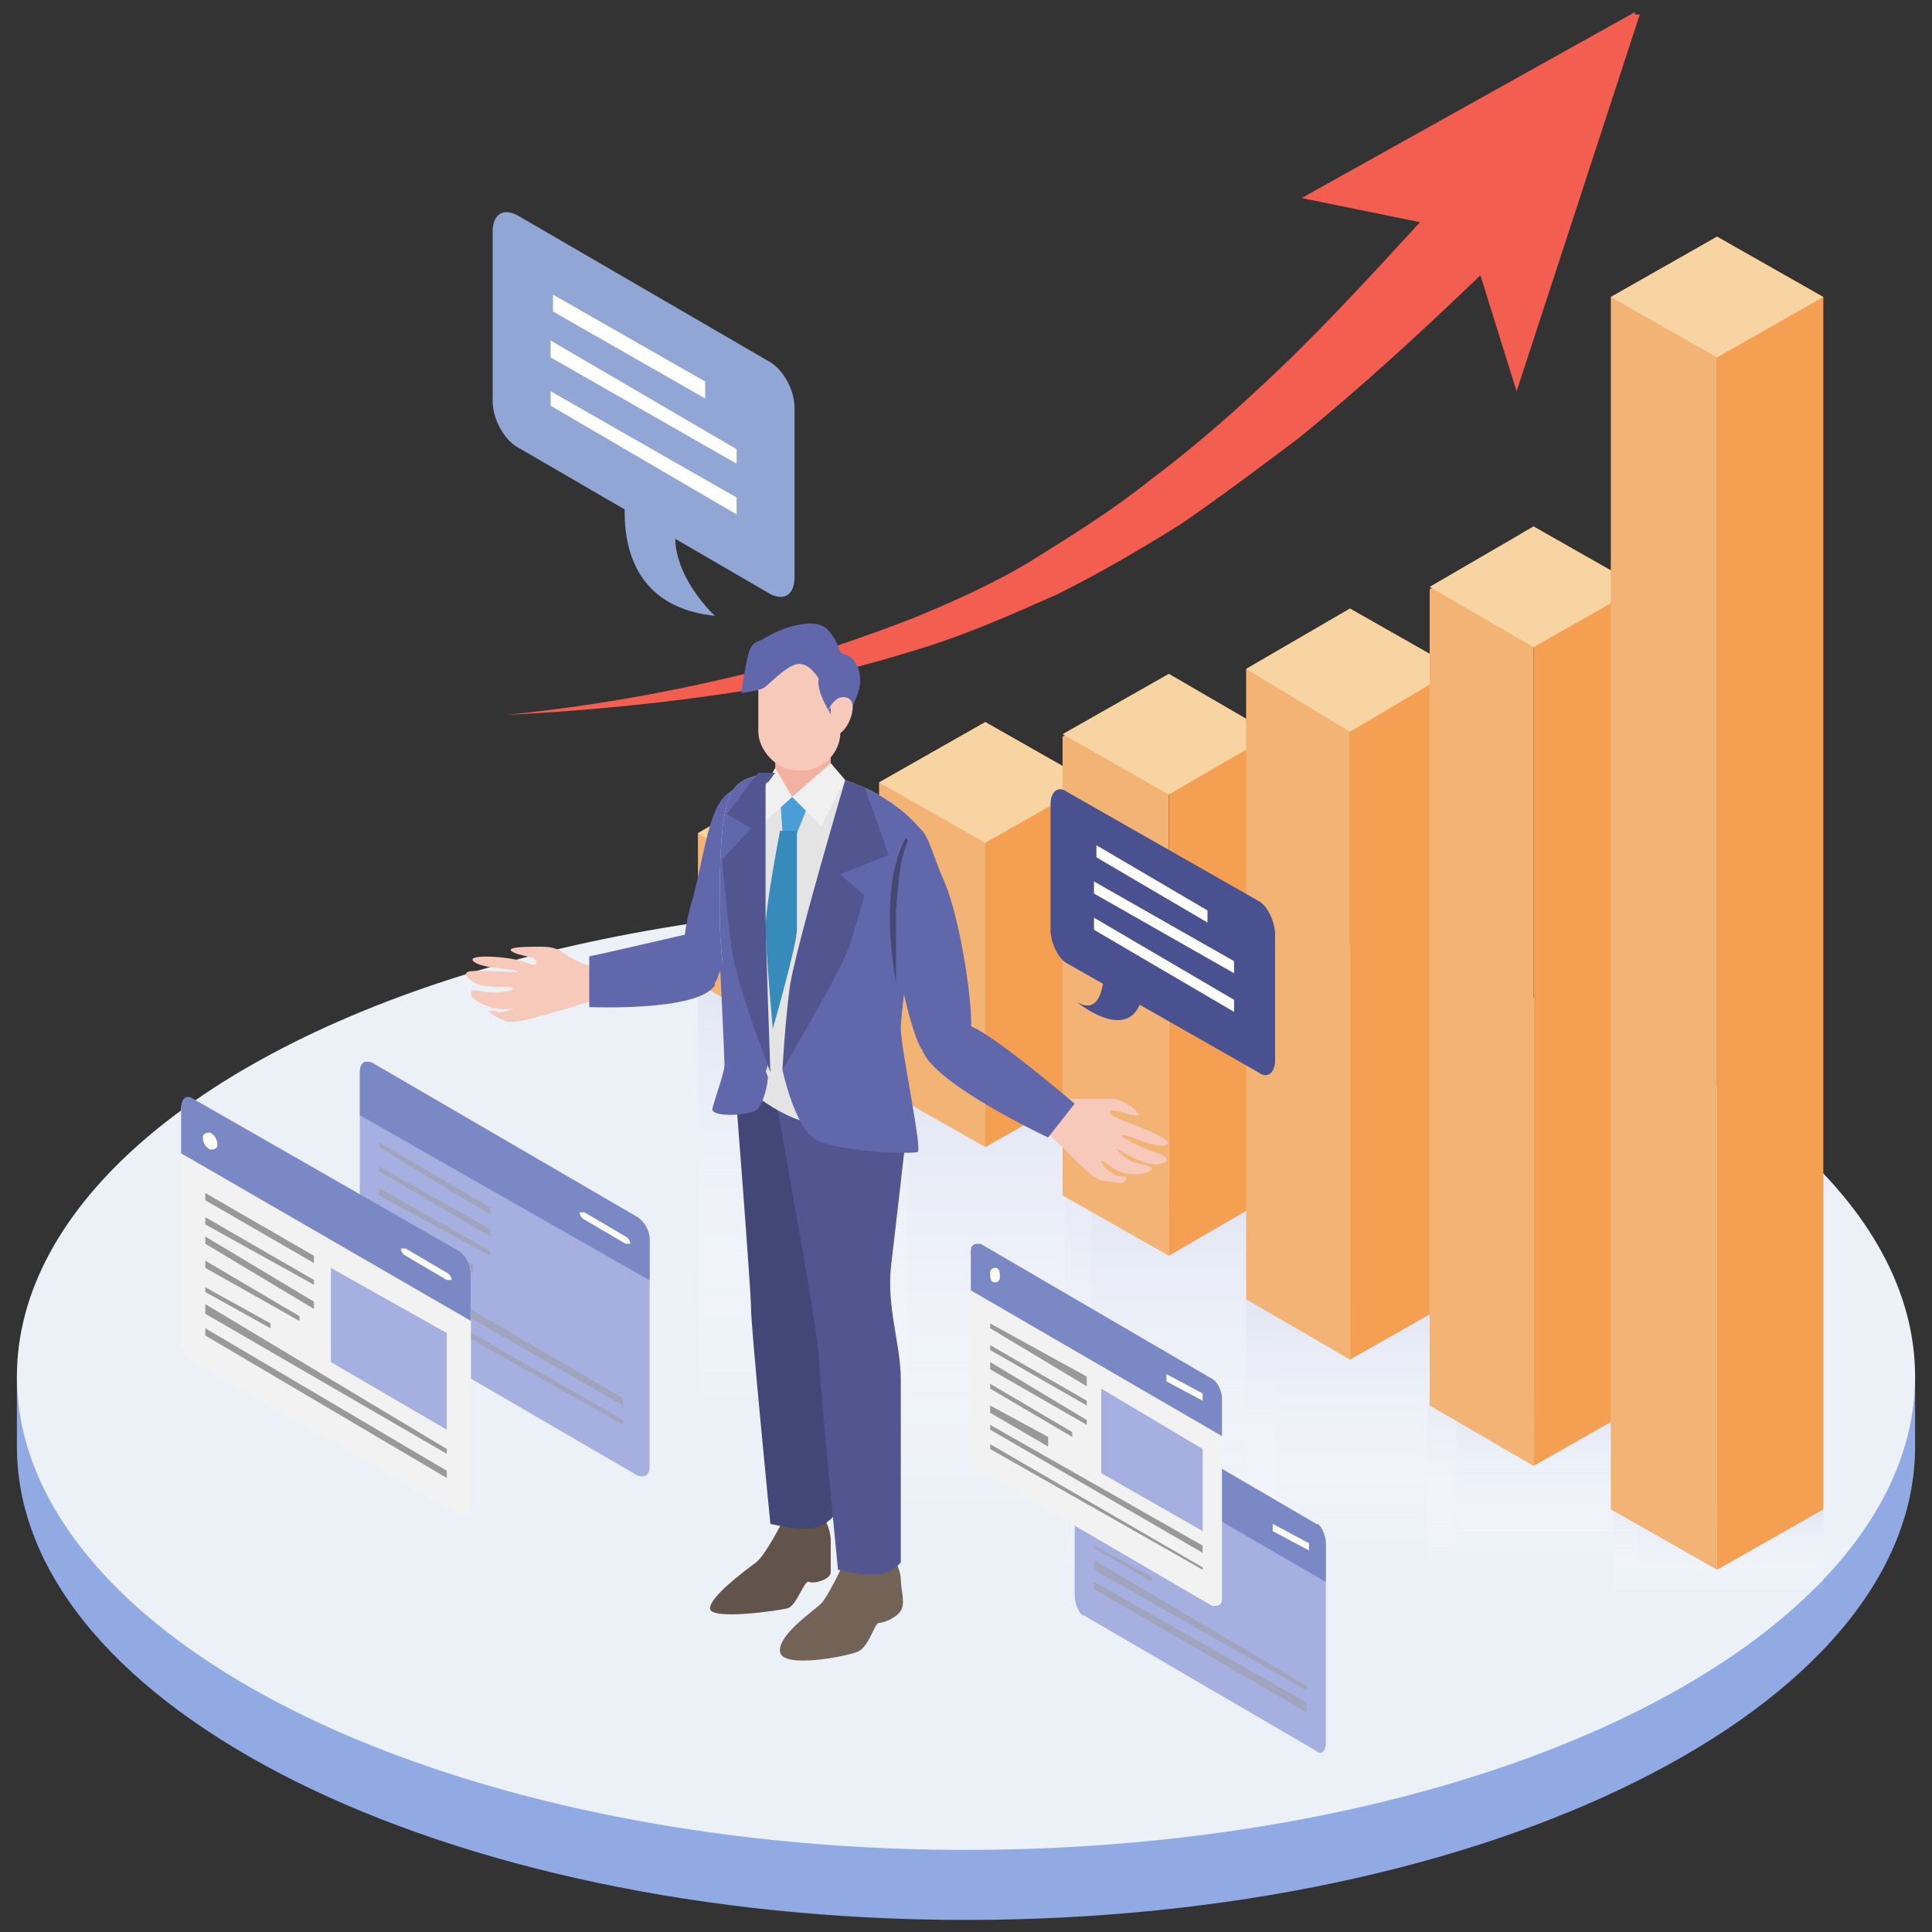
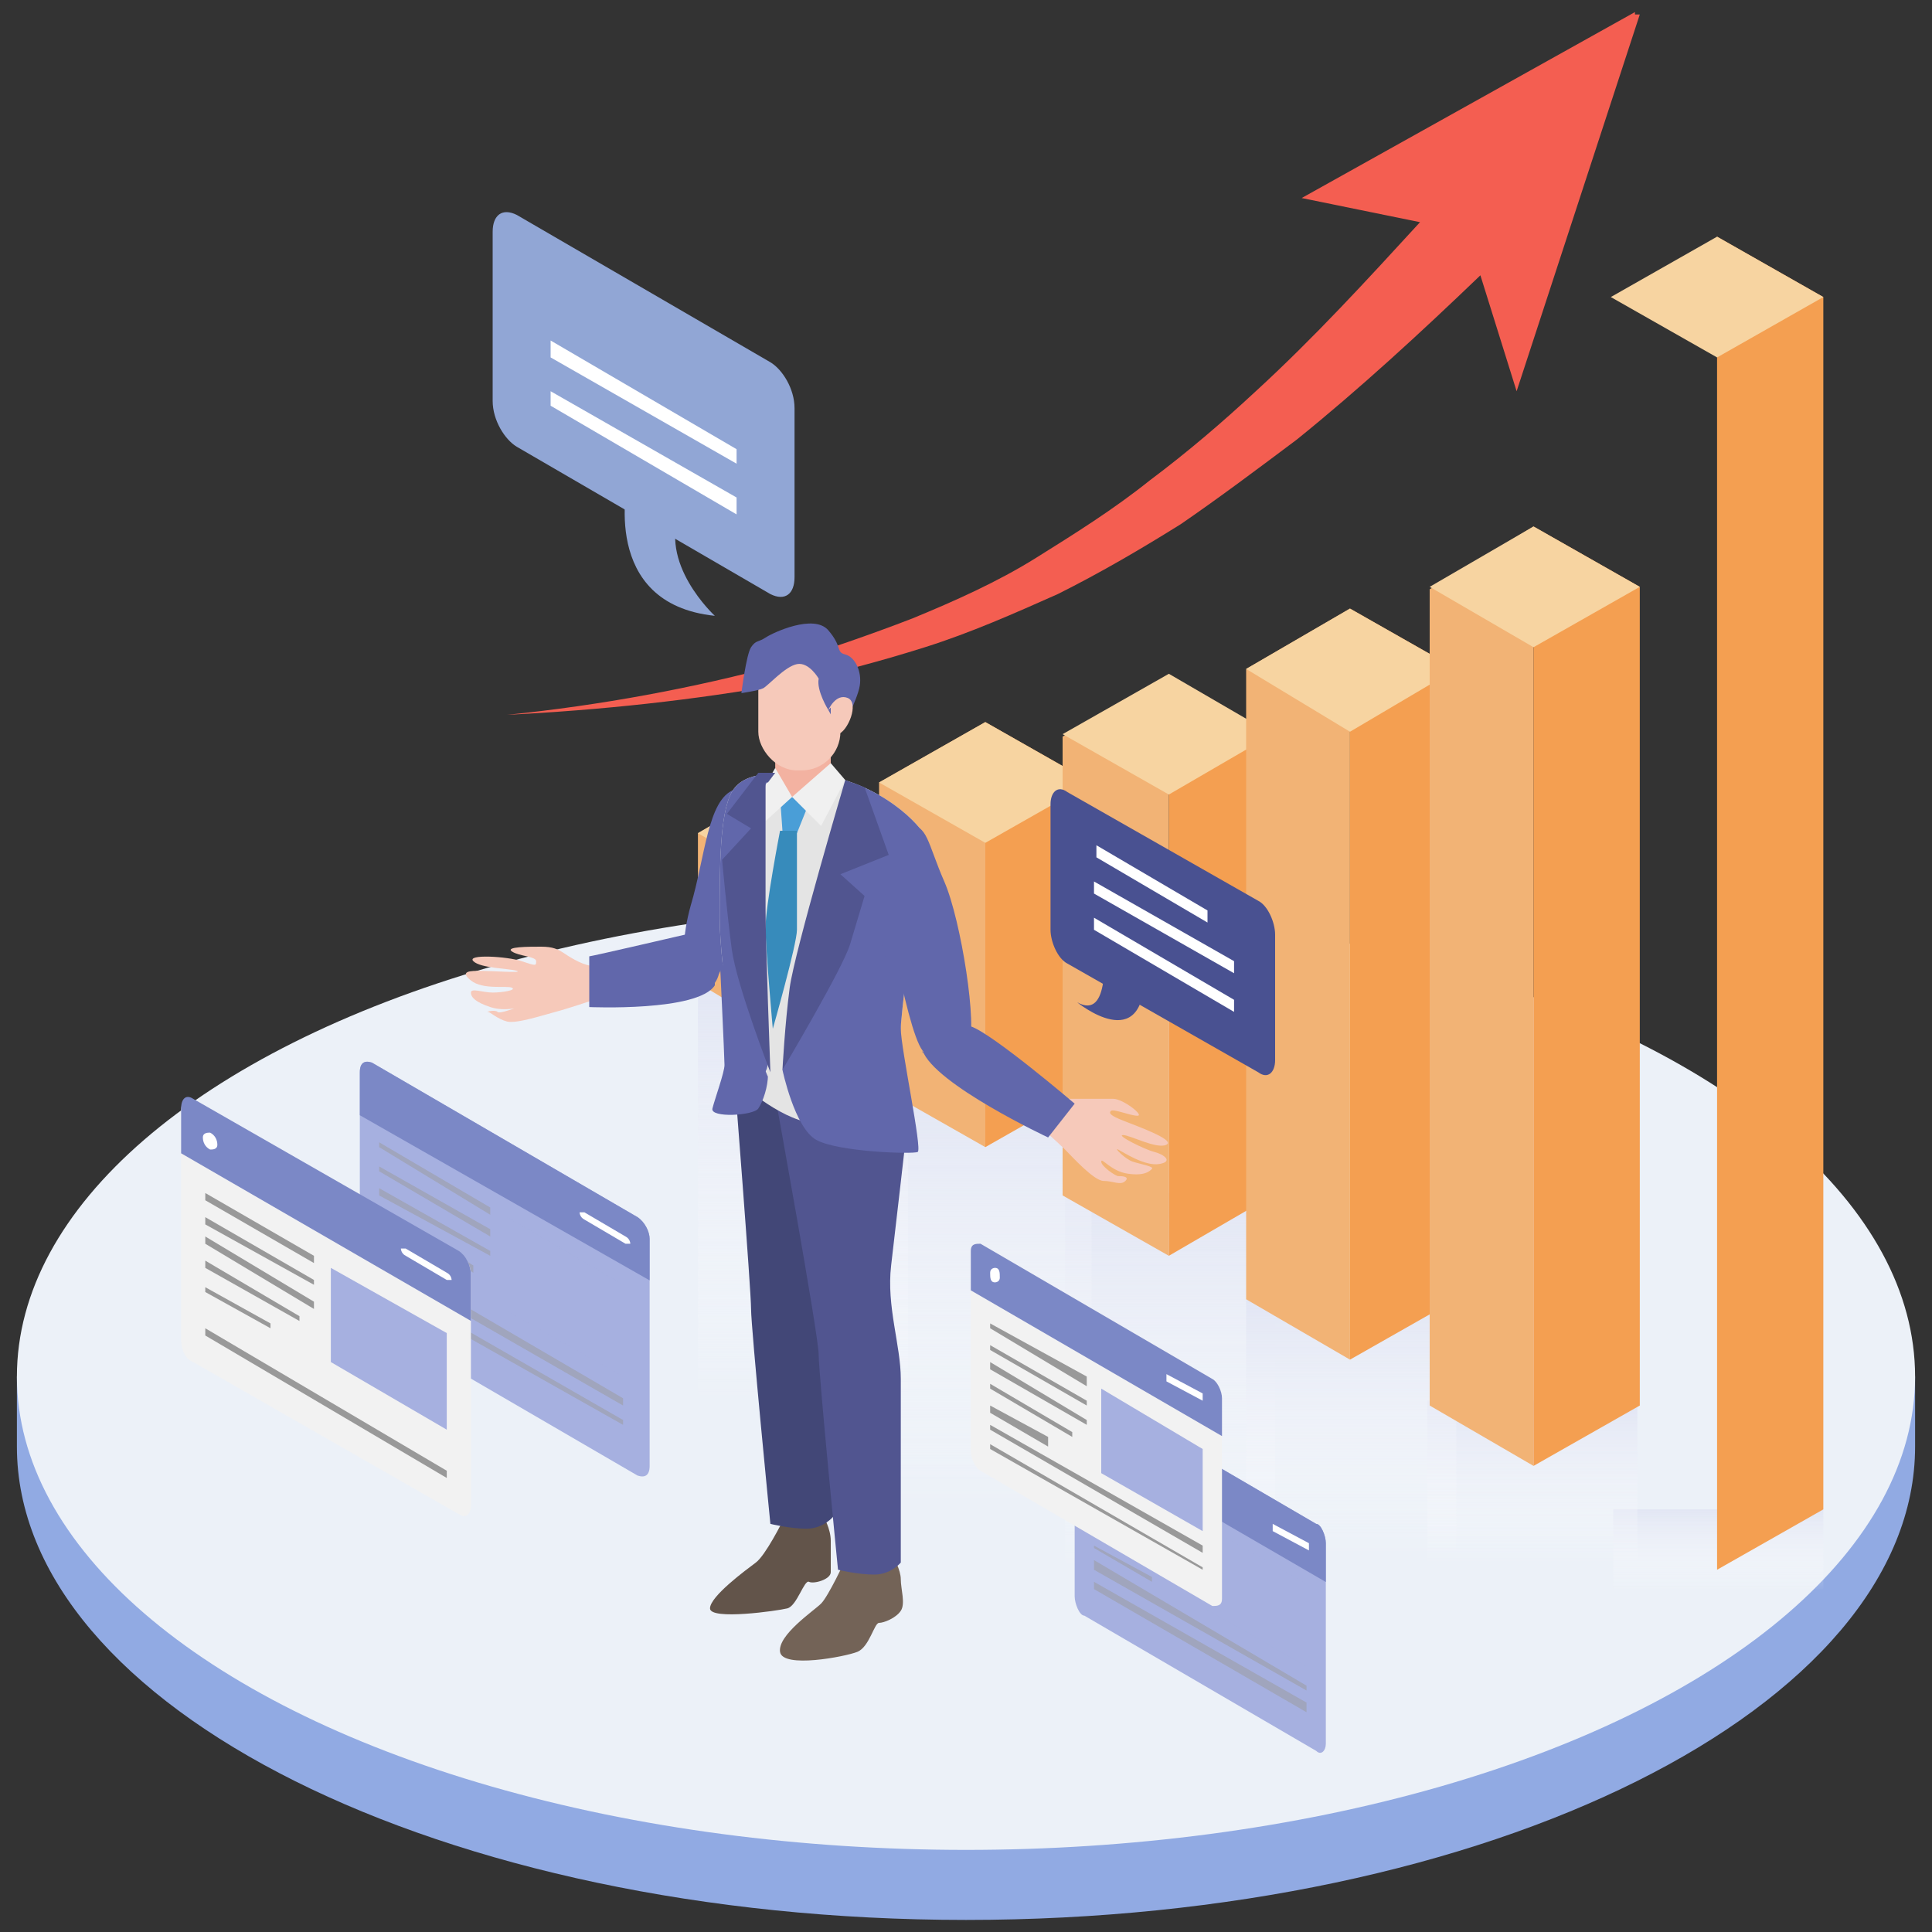
<svg xmlns="http://www.w3.org/2000/svg" id="_レイヤー_1" data-name="レイヤー 1" version="1.1" viewBox="0 0 80 80">
  <rect x="0" y="0" width="80" height="80" fill="#333333" stroke="none" />
  <defs>
    <style>
      .cls-1 {
        fill: #f3b2a1;
      }

      .cls-1, .cls-2, .cls-3, .cls-4, .cls-5, .cls-6, .cls-7, .cls-8, .cls-9, .cls-10, .cls-11, .cls-12, .cls-13, .cls-14, .cls-15, .cls-16, .cls-17, .cls-18, .cls-19, .cls-20, .cls-21, .cls-22, .cls-23, .cls-24, .cls-25, .cls-26, .cls-27, .cls-28, .cls-29, .cls-30, .cls-31, .cls-32, .cls-33 {
        stroke-width: 0px;
      }

      .cls-2 {
        fill: url(#_名称未設定グラデーション_2);
      }

      .cls-2, .cls-34, .cls-11, .cls-14, .cls-24, .cls-25, .cls-30, .cls-31 {
        isolation: isolate;
      }

      .cls-2, .cls-11, .cls-14, .cls-35, .cls-24, .cls-25, .cls-30, .cls-31 {
        mix-blend-mode: multiply;
      }

      .cls-3 {
        fill: #f2f2f2;
      }

      .cls-4 {
        fill: #f6c9ba;
      }

      .cls-5 {
        fill: #f7d4a1;
      }

      .cls-36 {
        clip-path: url(#clippath-2);
      }

      .cls-6 {
        fill: #7b88c6;
      }

      .cls-7 {
        fill: #62544a;
      }

      .cls-8 {
        fill: #f49f51;
      }

      .cls-9 {
        fill: none;
      }

      .cls-10 {
        fill: #736357;
      }

      .cls-11 {
        fill: url(#_名称未設定グラデーション_5);
      }

      .cls-37 {
        clip-path: url(#clippath-1);
      }

      .cls-38 {
        clip-path: url(#clippath-4);
      }

      .cls-12 {
        fill: #999;
      }

      .cls-13 {
        fill: #378bbb;
      }

      .cls-14 {
        fill: url(#_名称未設定グラデーション_4);
      }

      .cls-15 {
        fill: #515590;
      }

      .cls-16 {
        fill: #6167ab;
      }

      .cls-17 {
        fill: #91aae3;
      }

      .cls-35, .cls-30 {
        opacity: .5;
      }

      .cls-18 {
        fill: #4a9ed7;
      }

      .cls-19 {
        fill: #424777;
      }

      .cls-39 {
        clip-path: url(#clippath);
      }

      .cls-20 {
        fill: #f2b375;
      }

      .cls-40 {
        clip-path: url(#clippath-3);
      }

      .cls-21, .cls-30 {
        fill: #a6b0e0;
      }

      .cls-22 {
        fill: #444872;
      }

      .cls-23 {
        fill: #91a6d5;
      }

      .cls-24 {
        fill: url(#_名称未設定グラデーション_3);
      }

      .cls-25 {
        fill: url(#_名称未設定グラデーション_6);
      }

      .cls-26 {
        fill: #ecf1f8;
      }

      .cls-27 {
        fill: #fff;
      }

      .cls-28 {
        fill: #495191;
      }

      .cls-29 {
        fill: #e4e4e4;
      }

      .cls-31 {
        fill: url(#_名称未設定グラデーション);
      }

      .cls-32 {
        fill: #f0f0f0;
      }

      .cls-33 {
        fill: #f45e51;
      }
    </style>
    <linearGradient id="_名称未設定グラデーション" data-name="名称未設定グラデーション" x1="296" y1="15.3" x2="296" y2="18.7" gradientTransform="translate(367.2 81.2) rotate(-180)" gradientUnits="userSpaceOnUse">
      <stop offset="0" stop-color="#fff" stop-opacity="0" />
      <stop offset="1" stop-color="#e2e6f4" />
    </linearGradient>
    <linearGradient id="_名称未設定グラデーション_2" data-name="名称未設定グラデーション 2" x1="303.6" y1="16.4" x2="303.6" y2="23" gradientTransform="translate(367.1 81.2) rotate(-180)" gradientUnits="userSpaceOnUse">
      <stop offset="0" stop-color="#fff" stop-opacity="0" />
      <stop offset="1" stop-color="#e2e6f4" />
    </linearGradient>
    <linearGradient id="_名称未設定グラデーション_3" data-name="名称未設定グラデーション 3" x1="318.8" y1="16.1" x2="318.8" y2="31.7" gradientTransform="translate(367.2 81.2) rotate(-180)" gradientUnits="userSpaceOnUse">
      <stop offset="0" stop-color="#fff" stop-opacity="0" />
      <stop offset="1" stop-color="#e2e6f4" />
    </linearGradient>
    <linearGradient id="_名称未設定グラデーション_4" data-name="名称未設定グラデーション 4" x1="326.3" y1="18.7" x2="326.3" y2="36.1" gradientTransform="translate(367.1 81.2) rotate(-180)" gradientUnits="userSpaceOnUse">
      <stop offset="0" stop-color="#fff" stop-opacity="0" />
      <stop offset="1" stop-color="#e2e6f4" />
    </linearGradient>
    <linearGradient id="_名称未設定グラデーション_5" data-name="名称未設定グラデーション 5" x1="333.9" y1="23" x2="333.9" y2="40.5" gradientTransform="translate(367.2 81.2) rotate(-180)" gradientUnits="userSpaceOnUse">
      <stop offset="0" stop-color="#fff" stop-opacity="0" />
      <stop offset="1" stop-color="#e2e6f4" />
    </linearGradient>
    <linearGradient id="_名称未設定グラデーション_6" data-name="名称未設定グラデーション 6" x1="311.2" y1="16.7" x2="311.2" y2="27.4" gradientTransform="translate(367.1 81.2) rotate(-180)" gradientUnits="userSpaceOnUse">
      <stop offset="0" stop-color="#fff" stop-opacity="0" />
      <stop offset="1" stop-color="#e2e6f4" />
    </linearGradient>
    <clipPath id="clippath">
      <path class="cls-9" d="M33.4,32c2.7.2,4.5,1.9,4.9,2.6s-.4,4.2-.7,5.5-.6,6.4-.6,6.4c0,0-2,.2-3.4,0s-3-1.7-3-1.7c0,0-.8-4.7-.8-6.8s0-4.3.5-5.2,1.9-.8,3-.7h0Z" />
    </clipPath>
    <clipPath id="clippath-1">
      <path class="cls-9" d="M44.9,57.5h0l4.8,2.8,4.8,2.8c.2,0,.4.5.4.8h0v8.3h0c0,.3-.2.5-.4.3h0l-4.8-2.8-4.8-2.8c-.2,0-.4-.5-.4-.8h0v-8.3h0c0-.3.2-.5.4-.3Z" />
    </clipPath>
    <clipPath id="clippath-2">
      <path class="cls-9" d="M40.6,60.9l9.6,5.6c.2,0,.4,0,.4-.3v-8.3c0-.3-.2-.7-.4-.8l-9.6-5.6c-.2,0-.4,0-.4.3v8.3c0,.3.2.7.4.8Z" />
    </clipPath>
    <clipPath id="clippath-3">
      <path class="cls-9" d="M15.4,44h0l5.5,3.2,5.5,3.2c.3.2.5.6.5.9h0v9.4h0c0,.4-.2.5-.5.4h0l-5.5-3.2-5.5-3.2c-.3-.2-.5-.6-.5-.9h0v-9.4h0c0-.4.2-.5.5-.4Z" />
    </clipPath>
    <clipPath id="clippath-4">
      <path class="cls-9" d="M8,56.4l11,6.3c.3.2.5,0,.5-.4v-9.5c0-.4-.2-.8-.5-1l-11-6.3c-.3-.2-.5,0-.5.4v9.5c0,.4.2.8.5,1Z" />
    </clipPath>
  </defs>
  <g class="cls-34">
    <g id="_レイヤー_1-2" data-name=" レイヤー 1">
      <g>
        <g>
          <g>
            <path class="cls-17" d="M78.9,57c-2.8-9.5-19.1-16.8-38.9-16.8S3.9,47.5,1.1,57h-.4v2.9c0,10.8,17.6,19.6,39.3,19.6s39.3-8.8,39.3-19.6v-2.9h-.4Z" />
            <ellipse class="cls-26" cx="40" cy="57" rx="39.3" ry="19.6" />
          </g>
          <g>
            <rect class="cls-31" x="66.8" y="62.5" width="8.7" height="3.3" />
            <rect class="cls-2" x="59.1" y="58" width="8.7" height="6.7" />
            <rect class="cls-24" x="44.1" y="49.4" width="8.7" height="15.6" />
            <rect class="cls-14" x="36.5" y="45" width="8.7" height="17.4" />
            <rect class="cls-11" x="28.9" y="40.8" width="8.7" height="17.4" />
            <g>
              <polygon class="cls-20" points="28.9 34.5 28.9 40.7 33.2 43.3 33.2 32 28.9 34.5" />
              <polygon class="cls-8" points="37.6 34.5 37.6 40.7 33.2 43.3 33.2 32 37.6 34.5" />
              <polygon class="cls-5" points="33.2 32 37.6 34.5 33.2 37 28.9 34.5 33.2 32" />
            </g>
            <rect class="cls-25" x="51.6" y="53.8" width="8.7" height="10.7" />
            <g>
              <polygon class="cls-20" points="36.4 32.4 36.4 45 40.8 47.5 40.8 29.9 36.4 32.4" />
              <polygon class="cls-8" points="45.2 32.4 45.2 45 40.8 47.5 40.8 29.9 45.2 32.4" />
              <polygon class="cls-5" points="40.8 29.9 45.2 32.4 40.8 34.9 36.4 32.4 40.8 29.9" />
            </g>
            <g>
              <line class="cls-9" x1="44" y1="49.5" x2="48.4" y2="52" />
              <line class="cls-9" x1="52.7" y1="49.5" x2="48.4" y2="52" />
            </g>
            <polyline class="cls-20" points="48.4 52 48.4 28 44 30.5 44 49.5" />
            <polyline class="cls-8" points="48.4 52 48.4 28 52.7 30.5 52.7 49.5" />
            <polygon class="cls-5" points="48.4 27.9 52.7 30.4 48.4 32.9 44 30.4 48.4 27.9" />
            <g>
              <polyline class="cls-20" points="55.9 56.3 55.9 25.2 51.6 27.7 51.6 53.8" />
              <polyline class="cls-8" points="55.9 56.3 55.9 25.2 60.3 27.7 60.3 53.8" />
              <polygon class="cls-5" points="55.9 25.2 60.3 27.7 55.9 30.3 51.6 27.7 55.9 25.2" />
            </g>
            <g>
              <polyline class="cls-20" points="63.5 60.7 63.5 21.8 59.2 24.4 59.2 58.2" />
              <polyline class="cls-8" points="63.5 60.7 63.5 21.8 67.9 24.3 67.9 58.2" />
              <polygon class="cls-5" points="63.5 21.8 67.9 24.3 63.5 26.8 59.2 24.3 63.5 21.8" />
            </g>
-             <polyline class="cls-20" points="71.1 65 71.1 9.8 66.7 12.3 66.7 62.5" />
            <polyline class="cls-8" points="71.1 65 71.1 9.8 75.5 12.3 75.5 62.5" />
            <polygon class="cls-5" points="71.1 9.8 75.5 12.3 71.1 14.8 66.7 12.3 71.1 9.8" />
          </g>
          <path class="cls-33" d="M67.7.5l-13.8,7.7,4.9,1c-2.2,2.4-4.4,4.8-6.8,7-1.4,1.3-2.8,2.5-4.4,3.7-1.5,1.2-3.1,2.2-4.7,3.2-1.6,1-3.4,1.8-5.1,2.5-1.8.7-3.6,1.3-5.4,1.9-3.7,1-7.5,1.7-11.4,2.1,3.9-.2,7.7-.6,11.6-1.3,1.9-.4,3.8-.9,5.7-1.5s3.7-1.4,5.5-2.2c1.8-.9,3.5-1.9,5.1-2.9,1.6-1.1,3.2-2.3,4.8-3.5,2.6-2.1,5.1-4.4,7.6-6.8l1.5,4.8,5.1-15.6h-.2Z" />
          <g>
            <path class="cls-7" d="M34.1,62.8s.3.5.3,1,0,1,0,1.3-.7.5-.9.4-.5,1-.9,1.1-3.2.5-3.2,0,1.5-1.6,1.9-1.9,1.1-1.7,1.1-1.7h1.9-.2Z" />
            <path class="cls-19" d="M30.4,44.5s.7,8.9.7,9.7.8,8.9.8,8.9c0,0,.8.2,1.5.2s1.1-.5,1.1-.5v-7.6c0-1.4-.6-3-.4-4.7s.6-5.2.6-5.2l-2.2-2.2-2,1.4h0Z" />
-             <path class="cls-10" d="M37,64.5s.3.5.3.9.2,1,0,1.3-.7.5-.9.5-.4,1-.9,1.2-3.1.7-3.2,0,1.4-1.7,1.7-2,1-1.8,1-1.8h2Z" />
+             <path class="cls-10" d="M37,64.5s.3.5.3.9.2,1,0,1.3-.7.5-.9.5-.4,1-.9,1.2-3.1.7-3.2,0,1.4-1.7,1.7-2,1-1.8,1-1.8Z" />
            <path class="cls-15" d="M32.1,45.4s1.8,9.9,1.8,10.7.8,8.9.8,8.9c0,0,.8.2,1.5.2s1.1-.5,1.1-.5v-7.6c0-1.4-.6-3-.4-4.7s.6-5.2.6-5.2l-2.2-2.2s-3.2.4-3.2.4Z" />
            <path class="cls-16" d="M28.6,37.5c.6-2,.7-4.4,1.8-4.8s1.6.6,1.6,1.3-1.8,6-2.6,6.9-1.5-.9-.8-3.4Z" />
            <path class="cls-4" d="M24.6,40c-.4,0-.9-.3-1.2-.5s-.5-.3-1-.3-1.5,0-1.2.2,1,.2,1,.4,0,.2-.6,0-2.3-.3-2,0,1.5.3,1.8.4-1.1,0-1.5,0-.9,0-.4.4,1.5.2,1.7.3-.4.2-.8.2-.9-.2-.9,0,.2.4.8.6,1.3,0,1.2,0-.8.3-.9.2-.5,0-.4,0,.4.3.8.4,1.6-.3,2-.4,1.6-.5,1.6-.5v-1.4h0Z" />
            <path class="cls-29" d="M33.4,32c2.7.2,4.5,1.9,4.9,2.6s-.4,4.2-.7,5.5-.6,6.4-.6,6.4c0,0-2,.2-3.4,0s-3-1.7-3-1.7c0,0-.8-4.7-.8-6.8s0-4.3.5-5.2,1.9-.8,3-.7h0Z" />
            <polygon class="cls-18" points="32.3 33 33.6 33 33 34.5 32.4 34.4 32.3 33" />
            <path class="cls-13" d="M32.4,34.4h.6v4.1c0,.6-1,4.1-1,4.1,0,0-.3-3.3-.3-4.2s.6-4,.6-4h.1Z" />
            <g class="cls-39">
              <g>
                <path class="cls-16" d="M35.6,31.4s-1,2.7-1,5.4-1,9.7-1,9.7l3,.6,2.8-1.4-.4-10.7-2.3-3.5-1.2-.2h.1Z" />
                <path class="cls-16" d="M32.1,31.8l-.4.7c-.6,2.3.1,10.3.1,11.4s-1.1.7-1.1.7l-1.7-4.3-1.2-6.3,2.4-2.8s1.9.6,1.9.6Z" />
              </g>
            </g>
            <path class="cls-16" d="M37.5,34.3s-.9.8-1,1.3,1,7,1.7,7.9,1.5.5,1.9-.2-.3-5.2-1-6.8-.7-2.4-1.5-2.3h-.1Z" />
            <path class="cls-16" d="M32.4,44.3s.5,2.4,1.4,2.9,4,.6,4.2.5-.7-4.3-.7-5.1-.8-3.5-.8-3.5h-2.4s-1.7,5.2-1.7,5.2Z" />
            <path class="cls-16" d="M31.8,44.5c0,.5-.2,1.1-.4,1.4s-2,.4-1.9,0,.5-1.5.5-1.8-.2-4.5-.2-4.5l2,5h0Z" />
            <path class="cls-1" d="M32.1,31v1.4s0,.7,1.1.6,1.2-.8,1.2-.8v-1.6l-2.3.3h0Z" />
            <path class="cls-16" d="M29.6,40.8c-.7,1.1-5.2.9-5.2.9v-2.1c.1,0,4.4-1,4.4-1,0,0,1.5,1.1.8,2.1h0Z" />
            <rect class="cls-4" x="31.4" y="27" width="3.4" height="4.9" rx="1.6" ry="1.6" />
            <path class="cls-16" d="M34.3,29.4s-.5-.8-.4-1.3c0,0-.4-.7-.9-.6s-1.2.9-1.4,1-.9.2-.9.2c0,0,.2-1.6.4-1.9s.3-.2.6-.4,2-1,2.6-.3.3.9.7,1,.7.7.6,1.3-.8,1.9-.8,1.9c0,0-.5-.9-.5-.9Z" />
            <path class="cls-4" d="M34.3,29.4s.3-.7.8-.5,0,1.4-.4,1.5-.3,0-.3,0v-1.1h0Z" />
            <polygon class="cls-32" points="34.4 31.6 32.8 33 34 34.2 35 32.3 34.4 31.6" />
            <polygon class="cls-32" points="32.8 33 31.7 34 31.7 32.5 32.1 31.8 32.8 33" />
            <path class="cls-15" d="M35,32.3s-2.1,7.1-2.3,8.6-.3,3.4-.3,3.4c0,0,2.5-4.2,2.8-5.2l.6-2-1-.9,2-.8-1-2.8s-.8-.3-.8-.3Z" />
            <path class="cls-4" d="M43.8,45.5c.4,0,.9,0,1.3,0s.6,0,1,0,1.3.7,1,.7-1-.3-1.1-.2,0,.2.5.4,2.2.8,1.8,1-1.5-.4-1.8-.4.9.6,1.3.7.8.4.2.5-1.5-.5-1.7-.6.3.4.6.5.9.2.8.3-.3.3-1,.2-1.1-.7-1.1-.5.6.6.7.6.5,0,.3.2-.5,0-.9,0-1.3-1-1.6-1.3-1.2-1.1-1.2-1.1l.7-1.2h.2Z" />
            <path class="cls-15" d="M31.7,32.5v5.2c0,1.3.2,6.7.2,6.7,0,0-1.4-3.6-1.6-5.1s-.4-3.7-.4-3.7l1.2-1.3-1-.6,1.3-1.7h.7c0,0-.3.4-.3.4h-.1Z" />
            <path class="cls-16" d="M38.2,43.5c.5,1.4,5.2,3.6,5.2,3.6l1.1-1.4s-3.4-2.9-4.3-3.2-2,1.1-2,1.1h0Z" />
            <path class="cls-4" d="M32.8,33" />
-             <path class="cls-22" d="M37.6,34.8c-.4.9-.4,2-.5,2.9v3c-.3-1.8-.5-4.3.4-6h0Z" />
          </g>
        </g>
        <g>
          <g>
            <path class="cls-21" d="M44.9,57.5h0l4.8,2.8,4.8,2.8c.2,0,.4.5.4.8h0v8.3h0c0,.3-.2.5-.4.3h0l-4.8-2.8-4.8-2.8c-.2,0-.4-.5-.4-.8h0v-8.3h0c0-.3.2-.5.4-.3Z" />
            <g class="cls-37">
              <polygon class="cls-6" points="41.1 57.5 57.3 66.9 57.3 64 41.1 54.7 41.1 57.5" />
            </g>
            <polygon class="cls-30" points="49.9 66.6 54.1 69 54.1 65.6 49.9 63.2 49.9 66.6" />
            <g class="cls-35">
              <polygon class="cls-12" points="45.3 60.8 49.3 63 49.3 62.9 45.3 60.5 45.3 60.8" />
              <polygon class="cls-12" points="45.3 61.7 49.3 63.9 49.3 63.7 45.3 61.4 45.3 61.7" />
              <polygon class="cls-12" points="45.3 62.4 49.3 64.6 49.3 64.5 45.3 62.2 45.3 62.4" />
              <polygon class="cls-12" points="45.3 63.3 48.7 65.1 48.7 65 45.3 63 45.3 63.3" />
              <polygon class="cls-12" points="45.3 64.1 47.7 65.5 47.7 65.3 45.3 64 45.3 64.1" />
              <polygon class="cls-12" points="45.3 65 54.1 70 54.1 69.8 45.3 64.6 45.3 65" />
              <polygon class="cls-12" points="45.3 65.8 54.1 70.9 54.1 70.5 45.3 65.5 45.3 65.8" />
            </g>
            <path class="cls-27" d="M52.7,63.4l1.5.8s0,0,0,0h0s0-.2,0-.3l-1.5-.8s0,0,0,0h0s0,.2,0,.3Z" />
          </g>
          <g>
            <path class="cls-3" d="M40.6,60.9l9.6,5.6c.2,0,.4,0,.4-.3v-8.3c0-.3-.2-.7-.4-.8l-9.6-5.6c-.2,0-.4,0-.4.3v8.3c0,.3.2.7.4.8Z" />
            <g class="cls-36">
              <g>
                <polygon class="cls-6" points="36.7 51.4 52.9 60.8 52.9 57.9 36.7 48.5 36.7 51.4" />
                <path class="cls-27" d="M48.3,57.2l1.5.8s0,0,0,0h0s0-.2,0-.3l-1.5-.8s0,0,0,0h0s0,.2,0,.3Z" />
                <path class="cls-27" d="M41.2,52.5h0c0,0-.2,0-.2.2h0c0,.2,0,.4.2.4h0c0,0,.2,0,.2-.2h0c0-.2,0-.4-.2-.4Z" />
                <polygon class="cls-21" points="45.6 61 49.8 63.4 49.8 60 45.6 57.5 45.6 61" />
                <g>
                  <polygon class="cls-12" points="41 55 45 57.4 45 57 41 54.8 41 55" />
                  <polygon class="cls-12" points="41 55.9 45 58.2 45 58 41 55.7 41 55.9" />
                  <polygon class="cls-12" points="41 56.7 45 59 45 58.8 41 56.4 41 56.7" />
                  <polygon class="cls-12" points="41 57.5 44.4 59.5 44.4 59.3 41 57.3 41 57.5" />
                  <polygon class="cls-12" points="41 58.5 43.4 59.9 43.4 59.5 41 58.2 41 58.5" />
                  <polygon class="cls-12" points="41 59.2 49.8 64.3 49.8 64 41 59 41 59.2" />
                  <polygon class="cls-12" points="41 60 49.8 65 49.8 64.9 41 59.8 41 60" />
                </g>
              </g>
            </g>
          </g>
        </g>
        <g>
          <g>
            <path class="cls-21" d="M15.4,44h0l5.5,3.2,5.5,3.2c.3.2.5.6.5.9h0v9.4h0c0,.4-.2.5-.5.4h0l-5.5-3.2-5.5-3.2c-.3-.2-.5-.6-.5-.9h0v-9.4h0c0-.4.2-.5.5-.4Z" />
            <g class="cls-40">
              <polygon class="cls-6" points="10.9 43.9 29.5 54.5 29.5 51.3 10.9 40.5 10.9 43.9" />
            </g>
            <polygon class="cls-30" points="21 54.3 25.8 57 25.8 53.2 21 50.4 21 54.3" />
            <g class="cls-35">
              <polygon class="cls-12" points="15.7 47.5 20.3 50.3 20.3 50 15.7 47.3 15.7 47.5" />
              <polygon class="cls-12" points="15.7 48.5 20.3 51.2 20.3 50.9 15.7 48.3 15.7 48.5" />
              <polygon class="cls-12" points="15.7 49.5 20.3 52 20.3 51.8 15.7 49.2 15.7 49.5" />
              <polygon class="cls-12" points="15.7 50.4 19.6 52.7 19.6 52.4 15.7 50 15.7 50.4" />
              <polygon class="cls-12" points="15.8 51.5 18.5 53 18.5 52.8 15.8 51.2 15.8 51.5" />
              <polygon class="cls-12" points="15.7 52.4 25.8 58.2 25.8 57.9 15.7 52 15.7 52.4" />
              <polygon class="cls-12" points="15.7 53.3 25.8 59 25.8 58.8 15.7 53 15.7 53.3" />
            </g>
            <path class="cls-27" d="M24.2,50.5l1.7,1s.2,0,.2,0h0c0,0,0-.2-.2-.3l-1.7-1s-.2,0-.2,0h0c0,0,0,.2.2.3Z" />
          </g>
          <g>
            <path class="cls-3" d="M8,56.4l11,6.3c.3.2.5,0,.5-.4v-9.5c0-.4-.2-.8-.5-.9l-11-6.3c-.3-.2-.5,0-.5.4v9.5c0,.4.2.8.5.9Z" />
            <g class="cls-38">
              <g>
                <polygon class="cls-6" points="3.6 45.5 22.1 56.2 22.1 52.9 3.6 42.2 3.6 45.5" />
                <path class="cls-27" d="M16.8,52l1.7,1s.2,0,.2,0h0c0,0,0-.2-.2-.3l-1.7-1s-.2,0-.2,0h0c0,0,0,.2.2.3Z" />
                <path class="cls-27" d="M8.7,46.9h0c-.1,0-.3,0-.3.2h0c0,.2.1.4.3.5h0c.1,0,.3,0,.3-.2h0c0-.2-.1-.4-.3-.5Z" />
                <polygon class="cls-21" points="13.7 56.4 18.5 59.2 18.5 55.2 13.7 52.5 13.7 56.4" />
                <g>
                  <polygon class="cls-12" points="8.5 49.7 13 52.3 13 52 8.5 49.4 8.5 49.7" />
                  <polygon class="cls-12" points="8.5 50.7 13 53.2 13 53 8.5 50.4 8.5 50.7" />
                  <polygon class="cls-12" points="8.5 51.5 13 54.2 13 53.9 8.5 51.2 8.5 51.5" />
                  <polygon class="cls-12" points="8.5 52.5 12.4 54.7 12.4 54.5 8.5 52.2 8.5 52.5" />
                  <polygon class="cls-12" points="8.5 53.5 11.2 55 11.2 54.8 8.5 53.3 8.5 53.5" />
-                   <polygon class="cls-12" points="8.5 54.4 18.5 60.2 18.5 60 8.5 54 8.5 54.4" />
                  <polygon class="cls-12" points="8.5 55.3 18.5 61.2 18.5 60.9 8.5 55 8.5 55.3" />
                </g>
              </g>
            </g>
          </g>
        </g>
        <g>
          <g>
            <path class="cls-23" d="M31.9,24.6l-10.5-6.1c-.5-.3-1-1.1-1-1.9v-7c0-.7.4-1,1-.7l10.5,6.1c.5.3,1,1.1,1,1.9v7c0,.7-.4,1-1,.7Z" />
            <path class="cls-23" d="M26,19.9s-1.2,5.1,3.6,5.6c0,0-2.4-2.2-1.4-4.4l-2.2-1.3h0Z" />
          </g>
          <g>
-             <polygon class="cls-27" points="22.9 12.9 29.2 16.5 29.2 15.8 22.9 12.2 22.9 12.9" />
            <polygon class="cls-27" points="22.8 14.8 30.5 19.2 30.5 18.6 22.8 14.1 22.8 14.8" />
            <polygon class="cls-27" points="22.8 16.8 30.5 21.3 30.5 20.6 22.8 16.2 22.8 16.8" />
          </g>
        </g>
        <g>
          <g>
            <path class="cls-28" d="M52.1,44.4l-7.9-4.5c-.4-.2-.7-.9-.7-1.4v-5.2c0-.5.3-.8.7-.5l7.9,4.5c.4.2.7.9.7,1.4v5.2c0,.5-.3.8-.7.5Z" />
            <path class="cls-28" d="M45.7,39.3s.3,3-1.1,2.2c0,0,2.8,2.3,2.8-1.2l-1.6-.9h-.1Z" />
          </g>
          <g>
            <polygon class="cls-27" points="45.4 35.5 50 38.2 50 37.7 45.4 35 45.4 35.5" />
            <polygon class="cls-27" points="45.3 37 51.1 40.3 51.1 39.8 45.3 36.5 45.3 37" />
            <polygon class="cls-27" points="45.3 38.5 51.1 41.9 51.1 41.4 45.3 38 45.3 38.5" />
          </g>
        </g>
      </g>
    </g>
  </g>
</svg>